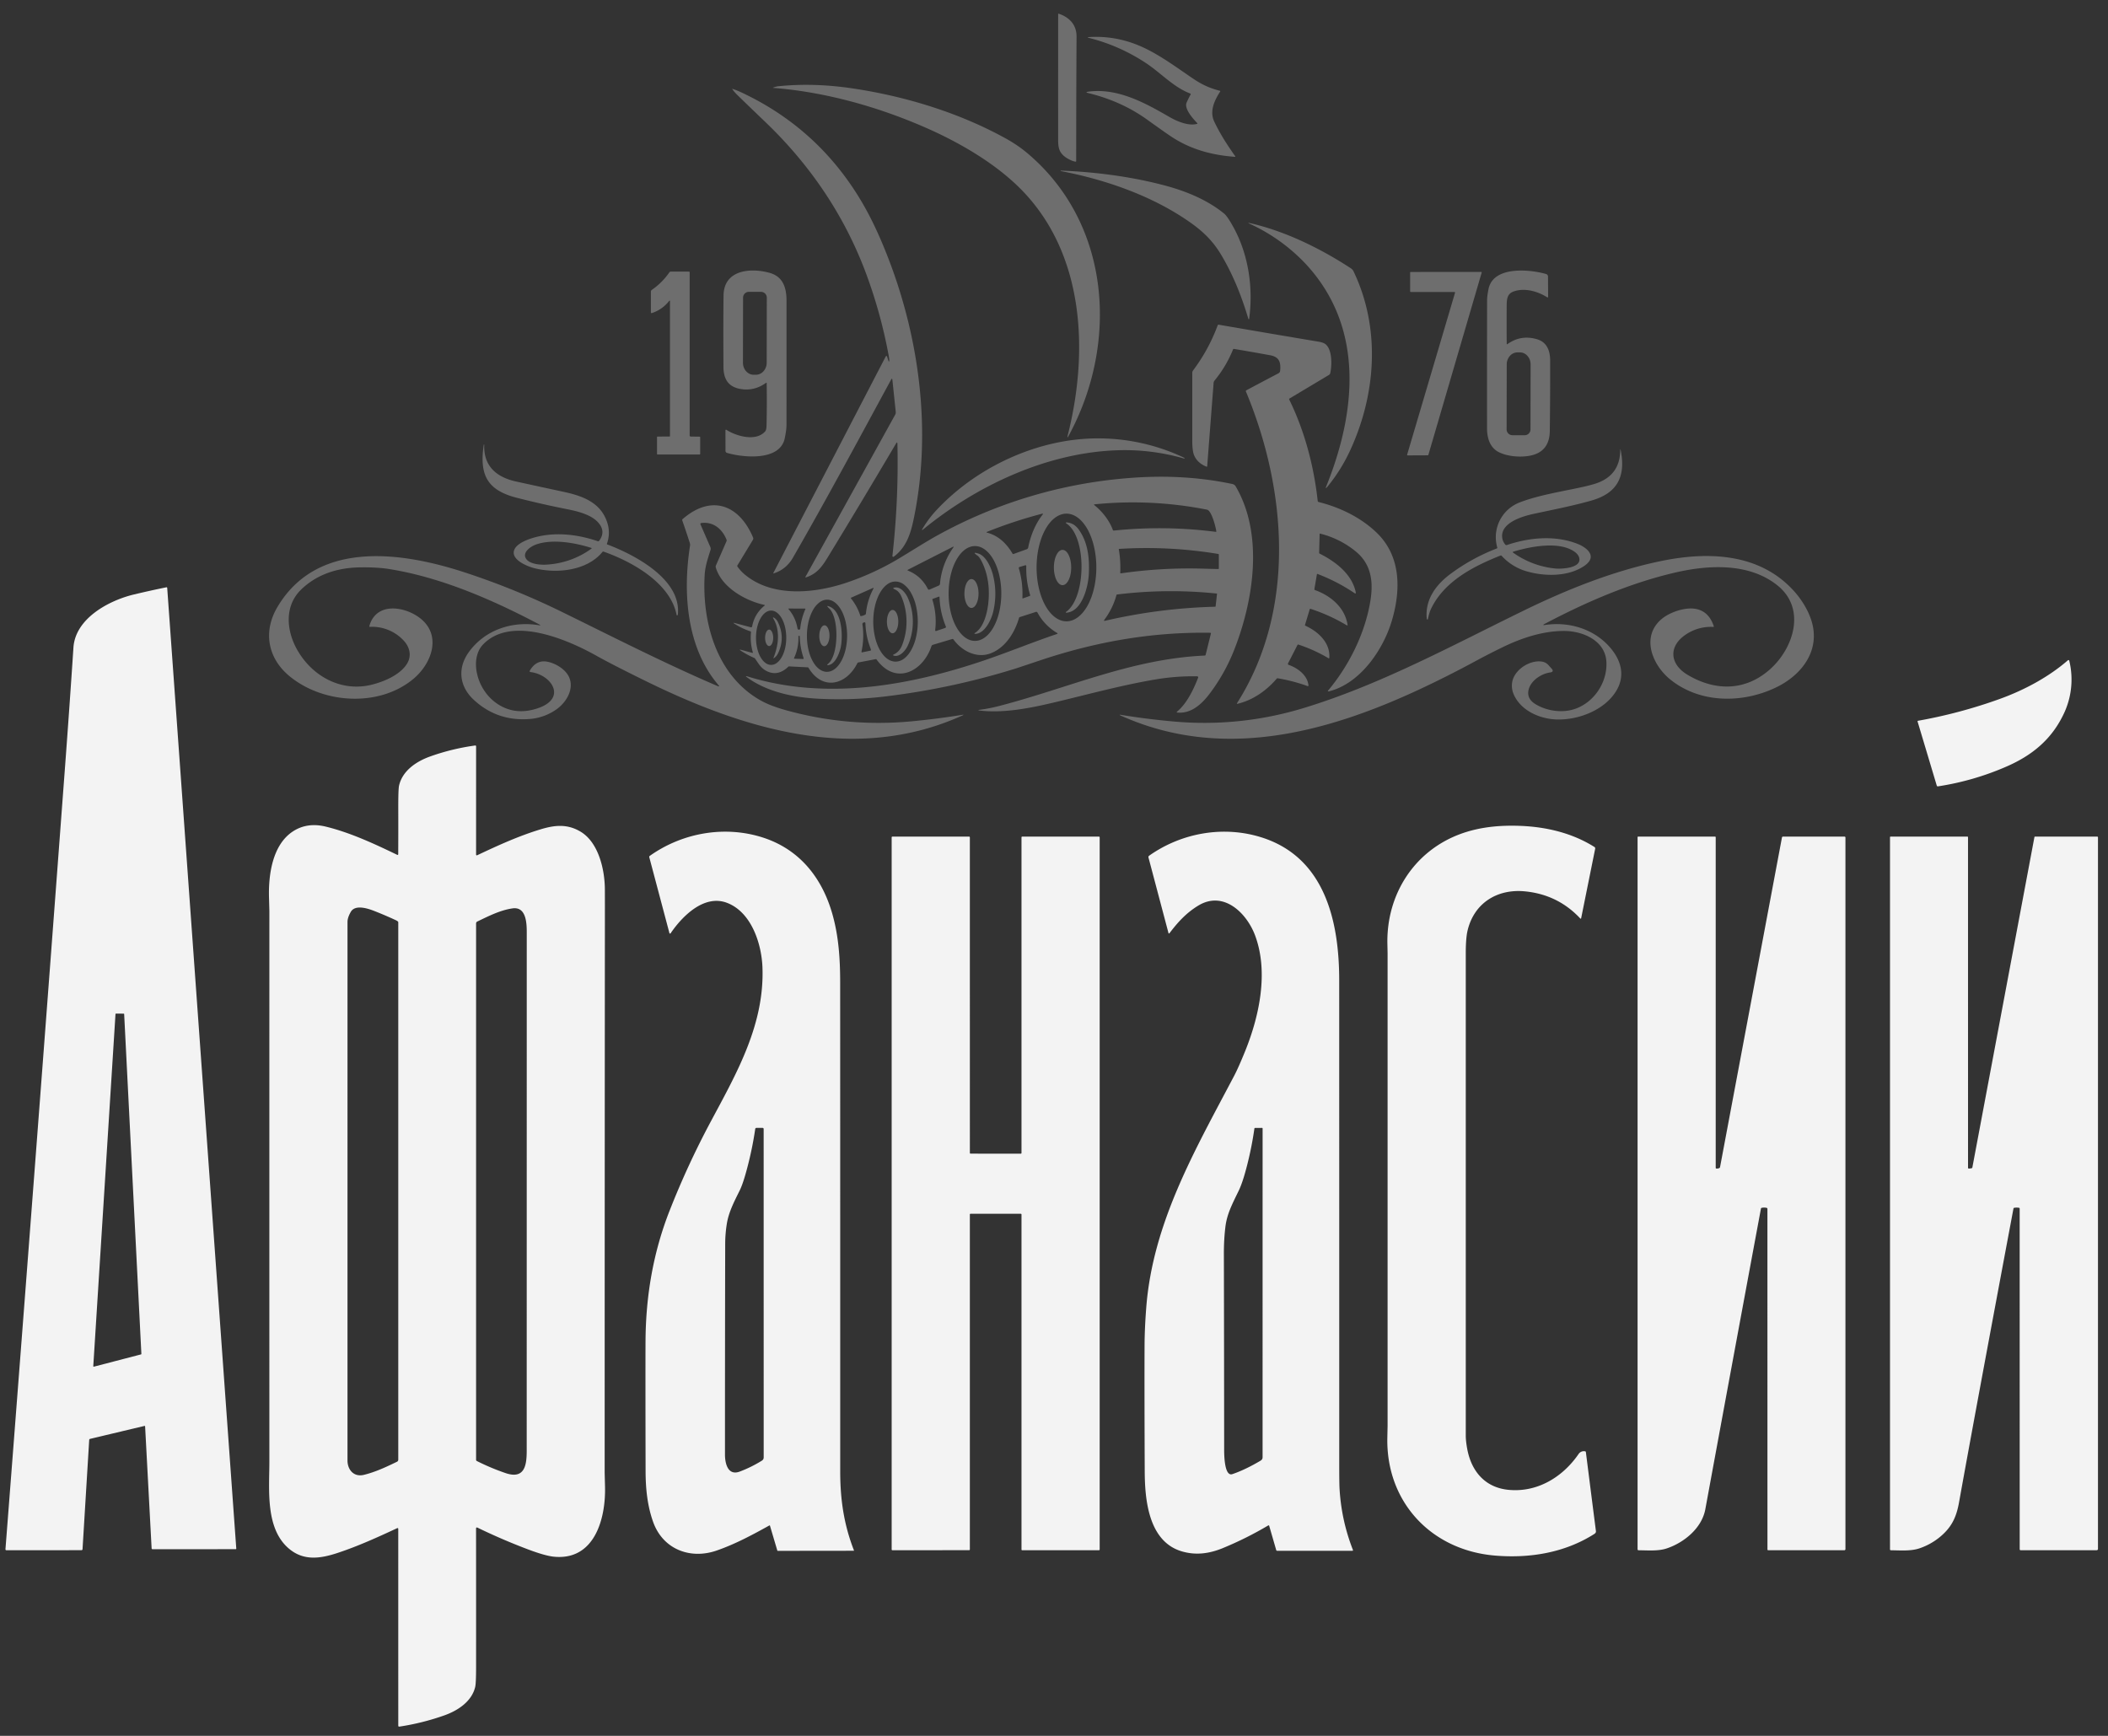
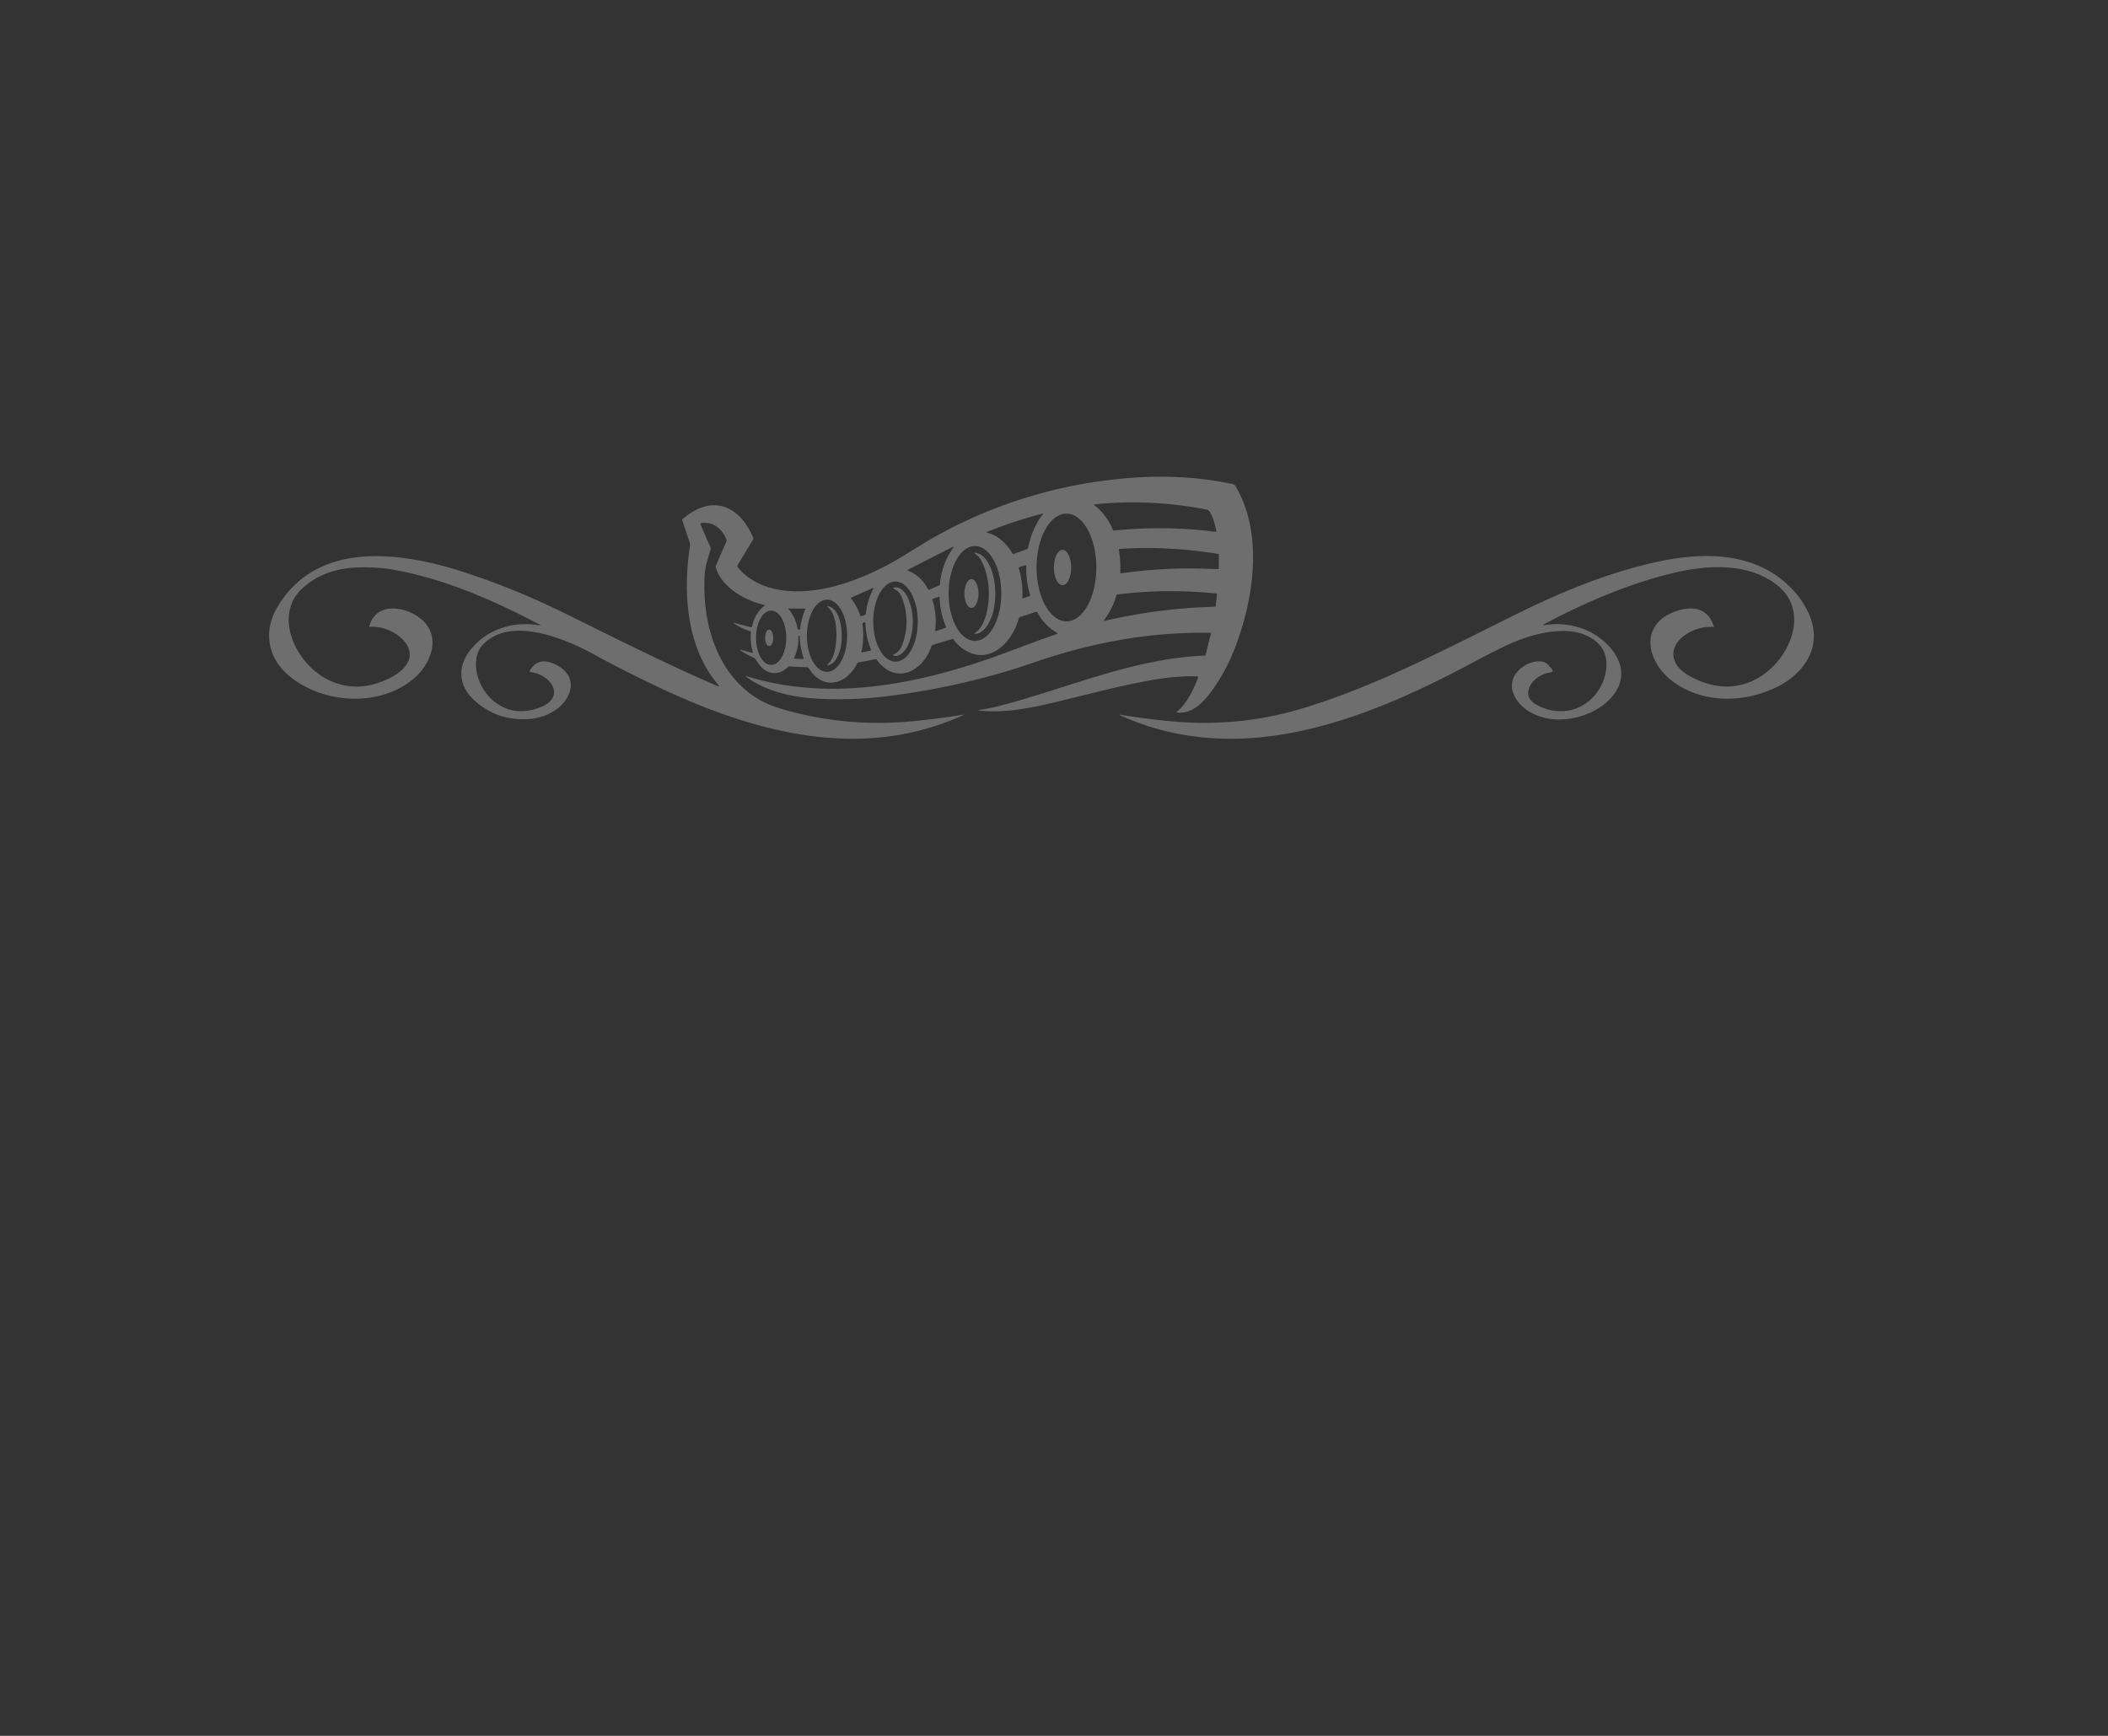
<svg xmlns="http://www.w3.org/2000/svg" width="136" height="112" fill="none">
  <rect width="100%" height="100%" fill="#333333" stroke="none" />
-   <path d="M69.38 10.429c-.237-.04-.523-.197-.683-.321-.383-.295-.43-.615-.43-1.12a12794.845 12794.845 0 0 1 .001-8.094.023.023 0 0 1 .026-.011c.172.052.334.128.489.227.451.294.675.714.672 1.26-.015 2.672-.023 5.344-.024 8.015 0 .035-.017.05-.051.044zM77.235 7.937c-.246-.256-.853-.92-.68-1.318.08-.182.167-.357.261-.524a.04.04 0 0 0-.006-.049.041.041 0 0 0-.015-.01c-1.069-.399-1.9-1.327-2.846-1.955a11.9 11.9 0 0 0-3.684-1.633c-.119-.03-.117-.05.006-.057a7.107 7.107 0 0 1 3.167.531c1.363.554 2.723 1.626 3.72 2.272a5.1 5.1 0 0 0 1.538.661c.033.009.04.027.022.056-.367.566-.695 1.267-.38 1.933.366.776.856 1.539 1.353 2.234a.026.026 0 0 1-.024.041c-1.42-.108-2.749-.444-3.987-1.231-.266-.17-.816-.555-1.65-1.155-1.157-.834-2.427-1.387-3.813-1.727-.163-.04-.162-.07.004-.093 1.883-.25 3.651.723 5.193 1.616.517.301 1.257.613 1.805.466.038-.01.043-.03.016-.058zM59.691 8.224c-3.069-1.341-6.454-2.29-9.803-2.553-.033-.003-.034-.01-.003-.02.13-.049.242-.077.334-.087 1.513-.155 3.098-.11 4.754.135 3.396.502 6.892 1.562 9.924 3.24.515.286.977.6 1.384.944 5.394 4.547 5.9 12.255 2.672 18.219-.088.161-.109.153-.064-.026 1.381-5.478 1.083-11.96-3.282-16.121-1.634-1.557-3.82-2.815-5.916-3.731zM57.898 28.646c-.003-.116-.034-.125-.092-.025a574.98 574.98 0 0 1-4.427 7.377c-.385.63-.712 1.03-1.364 1.251-.054.018-.067.002-.04-.047l5.778-10.443a.304.304 0 0 0 .037-.184l-.216-2.061c-.01-.096-.038-.102-.085-.017-2.08 3.833-4.15 7.694-6.331 11.483-.29.504-.702.842-1.236 1.014-.034.01-.043 0-.026-.031l7.251-13.97a.045.045 0 0 1 .082.007l.07.225c.045.145.07.143.073-.006 0-.04-.008-.11-.025-.207a31.634 31.634 0 0 0-1.437-5.271c-1.394-3.79-3.619-7.079-6.53-9.866-.881-.845-1.498-1.44-1.848-1.784a3.023 3.023 0 0 1-.273-.318c-.028-.037-.02-.048.023-.032.199.07.349.128.45.175 3.21 1.481 5.748 3.712 7.611 6.693.817 1.306 1.447 2.697 2.008 4.162 1.974 5.157 2.729 11.015 1.645 16.48-.201 1.015-.445 2.008-1.33 2.664a.057.057 0 0 1-.091-.052c.271-2.399.379-4.804.323-7.217zM76.807 14.365c-2.429-1.716-5.463-2.774-8.365-3.326-.01-.001-.014-.007-.013-.016v-.001c.001-.01.007-.015.017-.015 2.208.088 4.46.378 6.575.927 1.388.36 2.817.918 3.955 1.847.146.119.351.421.616.907.961 1.766 1.26 3.865 1.006 5.832-.015.116-.039.118-.072.007-.43-1.433-.967-2.784-1.732-4.072-.514-.864-1.128-1.484-1.987-2.09zM87.135 29c-.405.886-.904 1.689-1.498 2.406-.106.128-.128.115-.066-.04 1.94-4.82 2.463-10.262-1.338-14.345a11.586 11.586 0 0 0-3.594-2.577c-.14-.065-.135-.08.016-.045 2.28.522 4.555 1.64 6.502 2.916a.468.468 0 0 1 .167.19c1.75 3.65 1.463 7.877-.189 11.494z" fill="#6E6E6E" />
-   <path d="M49.417 24.704c-.508.367-1.061.497-1.659.39-.8-.145-1.08-.664-1.084-1.435-.01-2.082-.008-3.618.007-4.606.025-1.664 1.772-1.781 2.965-1.45.886.244 1.097.981 1.097 1.806 0 2.675 0 5.35-.002 8.023 0 .205-.038.488-.113.85-.31 1.486-2.684 1.244-3.724.941a.137.137 0 0 1-.098-.132l-.003-1.326c0-.007.002-.014.006-.02a.04.04 0 0 1 .015-.015.038.038 0 0 1 .04.002c.63.41 1.92.783 2.507.094.05-.06.079-.187.083-.38a66.27 66.27 0 0 0 .009-2.719c-.001-.036-.016-.044-.046-.023zm-.32-5.873-.783-.001a.376.376 0 0 0-.374.373l-.008 4.198c0 .102.017.203.052.297.035.095.086.18.15.253.065.072.141.13.226.17.084.039.175.059.266.059h.14a.66.66 0 0 0 .492-.227.827.827 0 0 0 .206-.549l.007-4.198a.374.374 0 0 0-.373-.375zM97.254 22.203c.578-.414 1.214-.52 1.908-.315.655.193.846.76.848 1.38a302.31 302.31 0 0 1-.023 4.537c-.011.905-.44 1.437-1.286 1.598-.575.109-1.377.068-1.973-.215-.607-.288-.788-.926-.79-1.548-.002-2.752-.001-5.504.003-8.256 0-.185.031-.43.094-.74.31-1.505 2.684-1.263 3.716-.963a.167.167 0 0 1 .12.16l.008 1.311a.039.039 0 0 1-.04.038.038.038 0 0 1-.018-.006c-.637-.403-1.451-.617-2.142-.387-.499.165-.47.585-.474 1.105-.005.76-.004 1.52.003 2.279 0 .037.015.044.046.022zm.32 5.877.792.002a.375.375 0 0 0 .375-.374l.008-4.193a.858.858 0 0 0-.052-.298.79.79 0 0 0-.15-.252.695.695 0 0 0-.224-.17.628.628 0 0 0-.265-.059h-.155a.656.656 0 0 0-.49.227.827.827 0 0 0-.204.548l-.008 4.194a.374.374 0 0 0 .373.375zM43.223 19.42a.023.023 0 0 0-.016-.022.025.025 0 0 0-.027.008c-.294.378-.67.644-1.128.796a.043.043 0 0 1-.04-.007.046.046 0 0 1-.019-.036v-1.345a.13.13 0 0 1 .057-.108 4.419 4.419 0 0 0 1.134-1.133.11.11 0 0 1 .092-.049l1.179.002a.04.04 0 0 1 .04.04V28.1a.067.067 0 0 0 .066.067l.565.007c.032 0 .048.016.048.048v1.061a.041.041 0 0 1-.012.03.043.043 0 0 1-.03.011l-2.72.001a.024.024 0 0 1-.023-.024l-.002-1.093c0-.027.014-.041.042-.041l.761-.001a.034.034 0 0 0 .024-.01.032.032 0 0 0 .01-.023V19.42zM90.977 18.805v-1.223a.034.034 0 0 1 .034-.034l4.549-.003a.034.034 0 0 1 .026.014.034.034 0 0 1 .006.03l-3.44 11.763a.034.034 0 0 1-.032.025l-1.305.006a.033.033 0 0 1-.028-.014.034.034 0 0 1-.005-.03l3.092-10.454a.033.033 0 0 0-.017-.04.034.034 0 0 0-.015-.004l-2.831-.002a.034.034 0 0 1-.034-.034zM85.138 34.453l-.032 1.208a.063.063 0 0 0 .034.06c1.015.509 2.075 1.308 2.326 2.48.02.094-.01.115-.09.06a11.723 11.723 0 0 0-2.378-1.23.029.029 0 0 0-.011-.002.026.026 0 0 0-.011.004.025.025 0 0 0-.013.018l-.163.95a.066.066 0 0 0 .043.074c1.006.358 1.928 1.126 2.097 2.243.001.006 0 .012-.002.017a.033.033 0 0 1-.012.014.03.03 0 0 1-.033 0c-.74-.443-1.52-.798-2.34-1.066-.028-.01-.047 0-.055.03l-.303 1.003c-.008.026 0 .045.025.057.819.373 1.612 1.092 1.542 2.072-.003.036-.02.045-.051.027a9.815 9.815 0 0 0-1.937-.881c-.03-.01-.054 0-.068.028L83.1 42.8a.07.07 0 0 0 .014.083.07.07 0 0 0 .025.016c.577.197 1.219.668 1.279 1.332a.036.036 0 0 1-.015.033.038.038 0 0 1-.036.006 11.195 11.195 0 0 0-1.928-.506.07.07 0 0 0-.071.025c-.651.758-1.513 1.378-2.518 1.619-.052.012-.063-.004-.035-.049 3.82-6.03 3.204-13.78.565-20.104a.057.057 0 0 1 .025-.07c.683-.364 1.371-.728 2.066-1.093.07-.037.109-.087.116-.15.06-.55-.043-.911-.636-1.02-.779-.142-1.558-.279-2.34-.41-.029-.005-.049.006-.06.034a7.66 7.66 0 0 1-1.193 2.008.26.26 0 0 0-.06.147l-.415 5.385a.03.03 0 0 1-.014.022.03.03 0 0 1-.026.003c-.39-.151-.657-.396-.803-.733-.081-.188-.121-.524-.12-1.009v-4.302c0-.061.02-.122.057-.172a11.443 11.443 0 0 0 1.582-2.902c.012-.034.037-.048.073-.042 2.16.373 4.302.738 6.426 1.093.192.032.333.078.422.137.489.328.451 1.415.343 1.894a.183.183 0 0 1-.085.117l-2.546 1.523c-.025.015-.031.035-.018.061.997 2.032 1.594 4.3 1.84 6.549a.076.076 0 0 0 .059.066c1.368.342 2.71.987 3.737 1.972 1.584 1.519 1.572 3.698.993 5.663-.548 1.866-2.02 4.054-4.039 4.575a.18.18 0 0 1-.077.005.024.024 0 0 1-.018-.015.024.024 0 0 1 .005-.024c1.375-1.632 2.418-3.755 2.746-5.85.188-1.197.04-2.297-.908-3.099a5.797 5.797 0 0 0-2.344-1.188c-.02-.005-.03.003-.03.023zM72.087 29.052c-4.539.151-9.057 2.268-12.517 5.098-.097.08-.113.066-.048-.042.245-.409.533-.803.867-1.163 2.595-2.803 6.54-4.638 10.367-4.66a12.928 12.928 0 0 1 5.65 1.254.023.023 0 0 1 .013.028l-.008.02c0 .003-.002.004-.004.003a13.795 13.795 0 0 0-4.32-.538zM39.157 35.081a.037.037 0 0 0 .021.047c1.735.654 4.797 2.236 4.554 4.528a.054.054 0 0 1-.018.035c-.035.028-.055.023-.062-.014-.405-2.079-2.912-3.456-4.714-4.086-.027-.01-.05-.003-.069.02-1.004 1.235-3.01 1.418-4.438 1.038-.434-.115-1.578-.578-1.22-1.24.178-.33.702-.551 1.048-.664 1.401-.459 2.938-.292 4.306.174.037.012.067.003.09-.028.326-.437.262-.848-.11-1.229-.474-.483-1.325-.681-1.941-.805a61.595 61.595 0 0 1-3.293-.747c-1.924-.5-2.382-1.518-2.101-3.413 0-.01.006-.014.017-.013.01 0 .014.006.014.016-.05 1.375.793 2.092 2.05 2.367 1.02.223 2.04.445 3.06.664 1.196.258 2.387.664 2.819 1.96.154.467.15.93-.013 1.39zm-3.944 1.352a5.459 5.459 0 0 0 2.934-1.025c.036-.027.033-.047-.01-.06-1.045-.331-2.497-.59-3.558-.214-.327.116-.884.488-.655.89.214.376.915.425 1.288.41zM96.598 35.325a2.4 2.4 0 0 1 1.471-2.917c1.573-.602 3.697-.831 4.856-1.202 1.056-.339 1.592-1.055 1.606-2.148.001-.1.012-.1.032-.002.333 1.68-.215 2.761-1.876 3.236-1.242.355-2.511.595-3.773.87-.668.146-2.058.545-2.003 1.469.011.19.081.361.208.511a.086.086 0 0 0 .095.026c1.452-.49 3.111-.649 4.565-.076.607.239 1.3.807.462 1.4-1.001.71-2.513.712-3.664.394a3.484 3.484 0 0 1-1.701-1.028c-.018-.02-.04-.025-.065-.015-1.754.696-3.647 1.665-4.494 3.457-.096.201-.145.434-.2.657a.026.026 0 0 1-.032.019.028.028 0 0 1-.013-.008c-.015-.015-.024-.038-.026-.069-.108-1.233.607-2.183 1.542-2.875.92-.68 1.913-1.225 2.98-1.637.03-.011.04-.032.03-.062zm3.73 1.355c.39.041 1.706-.013 1.561-.672-.034-.153-.138-.29-.313-.413-.998-.7-2.853-.331-3.955.003a.03.03 0 0 0-.014.01.03.03 0 0 0-.006.03c.002.006.006.01.01.013a5.63 5.63 0 0 0 2.717 1.029z" fill="#6E6E6E" />
  <path d="M34.77 40.34c.115.02.12.001.018-.053-3.029-1.6-6.371-3.05-9.706-3.575-.516-.081-1.142-.116-1.88-.104-1.41.023-2.757.44-3.779 1.436-1.066 1.038-.954 2.588-.29 3.808.947 1.741 2.827 2.807 4.806 2.336.813-.195 1.818-.619 2.284-1.307.378-.559.212-1.173-.246-1.62a2.776 2.776 0 0 0-2.112-.815.038.038 0 0 1-.039-.031.04.04 0 0 1 .001-.018c.442-1.58 2.284-1.274 3.263-.521 1.421 1.092.784 2.91-.402 3.912-2.207 1.86-5.836 1.637-8.014-.164-1.403-1.16-1.713-2.868-.78-4.45 2.592-4.395 8.11-3.545 12.102-2.237a48.722 48.722 0 0 1 6.279 2.555c3.324 1.63 6.601 3.307 10.007 4.767a.278.278 0 0 0 .094.025.02.02 0 0 0 .011-.003.02.02 0 0 0 .008-.009c.002-.003.002-.008.002-.011a.02.02 0 0 0-.005-.011c-2.114-2.433-2.346-6.006-1.875-9.037a.399.399 0 0 0-.015-.184 54.334 54.334 0 0 0-.484-1.447.077.077 0 0 1 .023-.09c1.854-1.61 3.65-.932 4.544 1.19a.163.163 0 0 1-.01.149l-1 1.649a.065.065 0 0 0 .003.077c.139.194.295.364.47.51 1.803 1.507 4.555 1.22 6.642.502a17.27 17.27 0 0 0 3.1-1.413c.88-.515 1.909-1.187 2.757-1.65a30.431 30.431 0 0 1 12.108-3.647c2.292-.199 4.586-.11 6.84.368a.322.322 0 0 1 .225.152c1.825 3.11 1.155 7.374-.094 10.55a11.926 11.926 0 0 1-1.575 2.816c-.498.662-1.18 1.308-2.076 1.232-.068-.005-.076-.03-.024-.073.627-.522 1.05-1.419 1.345-2.17.009-.024.01-.043.001-.057a.091.091 0 0 0-.024-.03.052.052 0 0 0-.03-.01 14.56 14.56 0 0 0-2.666.197c-2.249.377-4.451.99-6.669 1.513-1.474.348-3.192.682-4.696.498-.129-.016-.129-.032 0-.05.415-.053.846-.139 1.292-.255 4.482-1.169 8.529-3.033 13.22-3.242.032-.002.052-.018.06-.05l.336-1.358c.01-.041-.006-.062-.05-.063-3.765-.056-7.364.578-10.927 1.768l-1.602.535a47.244 47.244 0 0 1-8.378 1.8c-1.438.175-2.88.226-4.326.155-1.64-.081-3.362-.444-4.646-1.386-.102-.075-.093-.094.028-.056 4.989 1.547 10.298.636 15.128-.982 1.637-.548 3.229-1.212 4.864-1.761a.028.028 0 0 0 .018-.024c0-.005 0-.01-.002-.015a.028.028 0 0 0-.01-.011 3.38 3.38 0 0 1-1.284-1.329.085.085 0 0 0-.1-.04l-1.04.335a.072.072 0 0 0-.049.053c-.281.96-.886 1.932-1.846 2.29-.9.337-1.86-.168-2.384-.901a.073.073 0 0 0-.08-.027l-1.249.373a.137.137 0 0 0-.092.089c-.547 1.643-2.31 2.552-3.54.86a.055.055 0 0 0-.057-.024l-1.122.215a.087.087 0 0 0-.063.049c-.69 1.391-2.234 1.812-3.147.298a.064.064 0 0 0-.055-.034l-1.2-.06a.074.074 0 0 0-.056.023c-.367.359-.81.53-1.314.314-.42-.182-.571-.472-.82-.834a.149.149 0 0 0-.062-.05 5.72 5.72 0 0 1-.84-.452c-.126-.08-.116-.102.028-.062l.69.188c.032.009.043-.003.034-.035a3.475 3.475 0 0 1-.119-1.294c.004-.032-.01-.052-.04-.062a4.37 4.37 0 0 1-1.02-.485c-.093-.06-.086-.076.02-.048l1.027.272a.072.072 0 0 0 .079-.03.076.076 0 0 0 .011-.028 2.19 2.19 0 0 1 .804-1.341.023.023 0 0 0 .008-.024.024.024 0 0 0-.006-.012.024.024 0 0 0-.012-.006c-1.22-.263-2.751-1.116-3.139-2.407a.206.206 0 0 1 .009-.144l.68-1.56a.13.13 0 0 0 .001-.102c-.28-.695-.857-1.177-1.639-1.069a.055.055 0 0 0-.044.077l.641 1.475a.262.262 0 0 1 .01.182c-.166.53-.344 1.048-.377 1.601-.182 3.06.763 6.526 3.638 8.124.4.223.923.424 1.57.606 2.663.746 5.383.988 8.16.725a49.606 49.606 0 0 0 3.247-.416c.105-.016.11-.003.013.041-6.889 3.113-14.074.9-20.427-2.22-1.452-.713-2.517-1.26-3.197-1.641-1.839-1.03-5.489-2.622-7.308-.713-.43.45-.521 1.15-.404 1.767.174.93.748 1.754 1.575 2.202.722.39 1.521.433 2.399.127 1.883-.656.824-2.174-.51-2.324a.054.054 0 0 1-.043-.03.054.054 0 0 1 .001-.052c.272-.473.642-.67 1.112-.589.49.084 1.086.423 1.355.866.476.787-.065 1.75-.776 2.235a3.455 3.455 0 0 1-1.713.6c-1.38.104-2.571-.304-3.575-1.226-.95-.871-1.083-2.055-.33-3.096 1.037-1.434 2.795-2.015 4.52-1.73zm35.84-7.742c.504.4.962.984 1.188 1.599a.056.056 0 0 0 .06.037c2.196-.227 4.39-.2 6.581.082.026.003.037-.008.034-.034-.034-.262-.306-1.34-.599-1.397a24.62 24.62 0 0 0-7.246-.346c-.054.005-.06.025-.017.059zm-4.277 2.739c.15-.756.452-1.518.925-2.124.05-.062.036-.084-.041-.064-1.201.314-2.377.702-3.529 1.163-.057.022-.056.042.004.058.738.2 1.25.704 1.634 1.352.006.01.016.018.027.022a.052.052 0 0 0 .036 0l.858-.309a.133.133 0 0 0 .086-.098zm2.47 4.752c.512 0 1.002-.366 1.364-1.017.361-.652.564-1.535.564-2.456 0-.922-.203-1.805-.564-2.456-.362-.652-.852-1.018-1.363-1.018s-1.002.366-1.363 1.018c-.362.651-.565 1.535-.565 2.456s.203 1.804.565 2.456c.361.651.852 1.017 1.363 1.017zm-5.902 1.263c.45 0 .883-.322 1.201-.896.319-.574.498-1.352.498-2.164 0-.811-.179-1.59-.498-2.163-.318-.574-.75-.896-1.202-.896-.45 0-.883.322-1.201.896-.319.574-.498 1.352-.498 2.163 0 .812.179 1.59.498 2.164.318.574.75.896 1.202.896zm-4.32-4.534c.574.234 1 .63 1.28 1.184a.083.083 0 0 0 .106.04l.593-.258a.144.144 0 0 0 .085-.118 4.72 4.72 0 0 1 .846-2.32c.055-.077.04-.094-.044-.05l-2.869 1.462c-.042.021-.041.041.003.06zm13.6-1.384a7.3 7.3 0 0 1 .094 1.519c-.001.031.014.045.044.04 1.771-.254 3.551-.355 5.34-.301.307.009.617.017.93.023.03.002.046-.014.046-.045v-.883a.046.046 0 0 0-.038-.045 28.379 28.379 0 0 0-6.409-.325.014.014 0 0 0-.005.004.015.015 0 0 0-.003.006v.007zm-6.032 1.037-.371.111a.07.07 0 0 0-.042.033.07.07 0 0 0-.005.054 5.77 5.77 0 0 1 .23 1.901c-.002.035.013.046.046.035l.429-.153a.042.042 0 0 0 .026-.052 5.91 5.91 0 0 1-.25-1.88.05.05 0 0 0-.064-.049zM57.78 42.69a.917.917 0 0 0 .55-.198c.173-.13.331-.32.464-.561a3.22 3.22 0 0 0 .31-.84 4.44 4.44 0 0 0 .108-.988c-.001-.34-.039-.676-.111-.99a3.227 3.227 0 0 0-.313-.837 1.753 1.753 0 0 0-.467-.56.916.916 0 0 0-.55-.195.916.916 0 0 0-.55.197c-.173.13-.331.321-.464.562-.133.24-.239.525-.31.839-.072.313-.108.65-.108.989 0 .34.039.675.111.989.073.313.18.598.313.837.134.24.292.43.467.56.175.13.361.196.55.196zm-2.272-2.95c.002.008.007.011.015.01a.646.646 0 0 0 .308-.098.082.082 0 0 0 .035-.058 4.262 4.262 0 0 1 .48-1.606c.027-.054.014-.069-.042-.044l-1.398.622a.026.026 0 0 0-.014.029l.005.01c.276.34.48.718.61 1.136zm16.523-1.352a4.726 4.726 0 0 1-.798 1.621.033.033 0 0 0 .033.052 35.278 35.278 0 0 1 7.132-.914.03.03 0 0 0 .02-.008.029.029 0 0 0 .009-.018l.09-.804c.001-.012-.004-.02-.016-.02a28.507 28.507 0 0 0-6.435.061.041.041 0 0 0-.034.03zm-11.85.25c-.026.01-.035.028-.027.055.2.644.259 1.3.18 1.971a.046.046 0 0 0 .06.049l.589-.197a.07.07 0 0 0 .04-.038.068.068 0 0 0 .001-.054 5.383 5.383 0 0 1-.41-1.898.031.031 0 0 0-.004-.015.031.031 0 0 0-.024-.016c-.005 0-.01 0-.015.002l-.39.142zm-6.833 4.71c.17 0 .34-.059.497-.175.158-.117.301-.288.423-.504.12-.215.217-.472.283-.754.066-.282.101-.585.102-.89.002-.618-.132-1.211-.374-1.649-.242-.437-.57-.684-.915-.685-.17 0-.339.06-.496.176a1.578 1.578 0 0 0-.423.503 2.902 2.902 0 0 0-.284.754c-.066.283-.1.585-.102.891-.002.618.133 1.21.375 1.648.241.438.57.684.914.685zm-2.472-4.044c.305.356.493.768.573 1.228.007.039.02.065.037.079.026.02.06.023.102.007a.061.061 0 0 0 .026-.021.061.061 0 0 0 .012-.032c.044-.436.154-.854.33-1.254.014-.03.004-.044-.028-.044l-1.034-.004c-.036 0-.042.014-.018.041zm-1.126 3.597a.624.624 0 0 0 .374-.134c.118-.088.226-.217.316-.38.091-.162.163-.356.212-.568.05-.213.074-.44.074-.671 0-.465-.102-.91-.285-1.24-.184-.328-.432-.513-.69-.513-.26 0-.508.185-.69.514-.184.328-.287.774-.287 1.239 0 .23.026.458.075.67.049.213.12.407.211.57.09.162.198.291.317.38a.624.624 0 0 0 .373.133zm6.39-1.13a4.807 4.807 0 0 1-.306-1.546c-.001-.063-.032-.085-.093-.066l-.03.01a.099.099 0 0 0-.07.11 4.948 4.948 0 0 1-.062 1.771.035.035 0 0 0 .009.033c.004.004.01.007.015.009a.036.036 0 0 0 .017 0l.531-.11c.034-.008.046-.028.038-.062a1.475 1.475 0 0 0-.049-.148zm-4.63-.715c.016.487-.07.957-.281 1.399a.033.033 0 0 0 .001.03.03.03 0 0 0 .026.016l.542.018c.045.002.06-.019.046-.061a4.671 4.671 0 0 1-.247-1.398c0-.026-.014-.037-.039-.034l-.024.003c-.015.002-.023.011-.023.027z" fill="#6E6E6E" />
-   <path d="M68.772 39.484c1.302-.904 1.352-4.78.061-5.686-.103-.072-.092-.101.033-.087.288.034.527.18.718.44.597.811.713 1.834.664 2.878-.038.802-.43 2.446-1.46 2.504a.028.028 0 0 1-.026-.019.026.026 0 0 1 0-.016.026.026 0 0 1 .01-.014z" fill="#6E6E6E" />
  <path d="M67.993 36.617c0 .628.25 1.138.558 1.138.308 0 .558-.51.558-1.138 0-.629-.25-1.139-.558-1.139-.309 0-.558.51-.558 1.139zM63.38 36.318c-.113-.242-.216-.396-.31-.462-.27-.192-.248-.236.067-.133.479.158.805.893.925 1.37.2.794.204 1.59.013 2.387-.118.493-.52 1.366-1.118 1.416-.111.01-.12-.017-.027-.079.573-.382.781-1.358.84-1.987.081-.86-.02-1.727-.39-2.512zM99.687 40.324c1.471-.219 2.984.214 4.005 1.254.906.922 1.261 2.066.464 3.18-.784 1.1-2.323 1.684-3.659 1.665-1.105-.015-2.341-.538-2.823-1.586-.11-.241-.152-.49-.124-.75.092-.864 1.17-1.543 1.96-1.394.149.028.285.105.387.218l.199.221c.131.145.1.23-.094.258-.602.083-1.31.573-1.4 1.207-.046.334.1.608.436.82.712.449 1.709.6 2.517.342 1.271-.407 2.163-1.722 2.082-3.073-.08-1.357-1.514-1.971-2.718-1.975-1.373-.006-2.747.452-3.97 1.046-.58.281-1.154.575-1.723.882a69.061 69.061 0 0 1-3.68 1.856c-6.093 2.834-12.774 4.578-19.225 1.681-.12-.054-.116-.07.014-.05 1.082.178 2.195.318 3.339.422a21.92 21.92 0 0 0 8.418-.86c4.946-1.499 9.595-4.04 14.23-6.3 2.859-1.395 5.86-2.58 8.887-3.198 3.037-.62 6.361-.497 8.564 1.983.537.605 1.005 1.4 1.174 2.174.393 1.802-.809 3.263-2.369 4.01-2.193 1.052-4.948 1.03-6.861-.551-1.105-.914-1.852-2.699-.546-3.84.526-.461 1.51-.791 2.184-.687.589.09.993.466 1.212 1.127a.03.03 0 0 1-.005.03.03.03 0 0 1-.012.01.04.04 0 0 1-.017.004 2.885 2.885 0 0 0-1.746.476c-1.15.747-1.085 1.914.084 2.611 1.803 1.077 3.75 1.051 5.328-.357 1.508-1.345 2.354-3.899.477-5.407-1.83-1.47-4.441-1.33-6.581-.835-2.935.678-5.783 1.914-8.432 3.313-.134.071-.126.095.024.073z" fill="#6E6E6E" />
  <path d="M62.22 38.294c0 .514.205.931.456.931s.455-.417.455-.93c0-.515-.204-.932-.455-.932s-.455.417-.455.931zM58.21 41.603a4.173 4.173 0 0 0-.02-3.03c-.103-.272-.249-.45-.436-.534-.173-.077-.164-.123.024-.136.346-.026.647.36.781.648.433.932.459 2.138 0 3.121-.142.302-.51.74-.889.632-.07-.02-.072-.045-.007-.077.257-.123.44-.33.547-.624zM53.563 39.157c.786.352.831 1.987.664 2.665-.086.353-.324.978-.734 1.083-.148.037-.164.006-.048-.093.67-.573.692-2.963.052-3.555-.182-.167-.16-.2.066-.1z" fill="#6E6E6E" />
-   <path d="M57.22 40.106c0 .415.164.752.366.752.202 0 .367-.336.368-.75 0-.416-.163-.752-.365-.753-.203 0-.367.336-.368.751zM49.905 42.441c.236-.601.326-1.154.27-1.657a2.15 2.15 0 0 0-.27-.855c-.058-.1-.038-.12.06-.057a.71.71 0 0 1 .24.307c.308.658.306 1.312-.005 1.964a.739.739 0 0 1-.27.32c-.029.018-.037.01-.025-.022zM52.857 41.016c-.005.372.138.676.32.678.181.003.333-.297.338-.669.005-.372-.138-.675-.32-.678-.181-.003-.333.297-.338.67z" fill="#6E6E6E" />
  <path d="M49.361 41.153c0 .294.117.532.262.532.145 0 .262-.238.262-.532 0-.294-.117-.532-.262-.532-.145 0-.262.238-.262.532z" fill="#6E6E6E" />
-   <path d="m9.316 92.004-3.504.835a.074.074 0 0 0-.057.07l-.43 7.047a.067.067 0 0 1-.022.046.07.07 0 0 1-.048.019l-4.83.004c-.052.001-.076-.025-.072-.077C1.665 83.044 2.947 66.2 4.2 49.42c.19-2.547.37-5.094.538-7.641.124-1.88 2.29-3.038 3.908-3.424a63.993 63.993 0 0 1 2.085-.461c.035-.007.054.007.057.043l4.455 61.974c.002.03-.012.045-.043.045l-5.362.002a.056.056 0 0 1-.056-.052l-.42-7.869c-.002-.029-.017-.04-.046-.033zm-3.298-3.859a.033.033 0 0 0 .026.034h.016l3.037-.791a.033.033 0 0 0 .024-.034l-1.11-21.92a.033.033 0 0 0-.033-.032l-.494-.002a.033.033 0 0 0-.033.031L6.018 88.146zM129.465 49.453a17.747 17.747 0 0 1-4.439 1.285.063.063 0 0 1-.044-.01.064.064 0 0 1-.028-.036l-1.24-4.141c-.002-.005-.002-.01-.002-.015a.06.06 0 0 1 .005-.014.041.041 0 0 1 .01-.01.036.036 0 0 1 .014-.006 32.048 32.048 0 0 0 5.273-1.408c1.563-.564 3.142-1.401 4.399-2.496a.054.054 0 0 1 .069-.002c.009.006.017.022.022.046a5.13 5.13 0 0 1-.414 3.524c-.769 1.56-1.992 2.57-3.625 3.283zM25.692 55.117c.005-.993.006-1.993.003-3-.001-.794.015-1.268.05-1.423.215-.959 1.1-1.558 1.991-1.88a14.393 14.393 0 0 1 2.92-.713.053.053 0 0 1 .042.012.053.053 0 0 1 .018.04l-.001 6.99a.048.048 0 0 0 .044.046.047.047 0 0 0 .023-.005c1.343-.634 2.696-1.253 4.116-1.68.884-.267 1.706-.359 2.569.163 1.154.697 1.55 2.448 1.557 3.71.002.5.003.999.002 1.499-.01 12.052-.014 24.104-.015 36.155l.023.89c.054 2.031-.656 4.78-3.295 4.52-.494-.049-1.206-.294-1.76-.505a38.694 38.694 0 0 1-3.185-1.376.056.056 0 0 0-.054.003.056.056 0 0 0-.027.048c.003 2.978.004 5.967.002 8.966 0 .677-.019 1.094-.054 1.252-.215.946-1.114 1.539-1.996 1.851a15.66 15.66 0 0 1-2.906.725.063.063 0 0 1-.024-.002.056.056 0 0 1-.02-.011.062.062 0 0 1-.02-.043l-.001-12.708a.047.047 0 0 0-.022-.04.047.047 0 0 0-.044-.003c-1.26.586-2.522 1.161-3.842 1.598-1.09.36-2.164.533-3.117-.252-1.568-1.293-1.29-3.825-1.29-5.636-.002-11.848-.002-23.695 0-35.542l-.024-.877c-.038-1.425.21-3.362 1.53-4.237.618-.409 1.333-.514 2.143-.315 1.582.387 3.14 1.114 4.6 1.819a.043.043 0 0 0 .043-.002.043.043 0 0 0 .015-.016.043.043 0 0 0 .006-.021zm-.136 4.264a25.006 25.006 0 0 0-1.408-.603c-.422-.166-1.233-.43-1.515.055-.143.248-.214.466-.214.655V94.23c0 .6.406 1.088 1.058.93.766-.188 1.454-.517 2.136-.846a.145.145 0 0 0 .082-.129V59.512a.075.075 0 0 0-.029-.06.51.51 0 0 0-.11-.07zm5.245.073a.14.14 0 0 0-.086.136v34.6a.084.084 0 0 0 .047.076c.597.301 1.215.561 1.854.78 1.452.494 1.364-.897 1.365-1.786l.003-33.108c0-.614-.043-1.672-.925-1.541-.785.115-1.517.488-2.258.843zM96.466 100.37c-4.12-.338-7.052-3.453-6.96-7.622l.016-.75v-30.49l-.013-.62c-.06-3.157 1.71-5.965 4.7-7.074 1.226-.454 2.531-.578 3.86-.528 1.68.063 3.365.457 4.801 1.365a.102.102 0 0 1 .045.107l-.906 4.491a.028.028 0 0 1-.007.015.033.033 0 0 1-.047 0c-.961-1.029-2.15-1.613-3.569-1.752-1.784-.176-3.288.751-3.707 2.542-.091.39-.113.958-.113 1.441v31.131c0 .231.03.51.089.835.257 1.436 1.126 2.503 2.637 2.663 1.86.196 3.516-.802 4.549-2.304a.405.405 0 0 1 .428-.177c.027.004.042.02.045.046.215 1.699.431 3.399.649 5.102.009.072-.027.134-.108.185-1.904 1.211-4.154 1.578-6.39 1.394zM49.642 98.422c-1.112.616-2.203 1.205-3.41 1.623-1.714.593-3.47-.091-4.095-1.85-.381-1.07-.483-2.176-.486-3.289-.01-4.451-.01-7.245-.004-8.38.018-2.908.492-5.71 1.556-8.418a53.923 53.923 0 0 1 2.657-5.751c1.672-3.125 3.473-6.26 3.33-9.955-.06-1.521-.714-3.55-2.287-4.15-1.474-.56-2.884.854-3.638 1.966a.042.042 0 0 1-.076-.012l-1.3-4.898a.079.079 0 0 1 .03-.084c2.124-1.508 4.861-1.973 7.308-1.182 2.362.765 3.806 2.595 4.47 4.918.408 1.429.507 2.881.507 4.455.003 10.497.004 20.994.003 31.491-.001 1.806.226 3.428.885 5.122.008.02.001.029-.02.029l-4.892.006c-.017 0-.029-.009-.033-.027l-.474-1.601a.023.023 0 0 0-.005-.008.023.023 0 0 0-.008-.006.023.023 0 0 0-.01-.002.023.023 0 0 0-.008.003zm-1.92-21.61c-.343.695-.709 1.382-.832 2.16a8.21 8.21 0 0 0-.103 1.286c-.01 4.535-.015 9.071-.014 13.607.001.553.185 1.374.957 1.082a8.122 8.122 0 0 0 1.43-.708.233.233 0 0 0 .11-.196l-.002-21.19c0-.054-.026-.08-.08-.08l-.38-.002c-.02 0-.04.008-.056.02a.084.084 0 0 0-.028.052c-.122.841-.296 1.687-.522 2.537-.176.663-.335 1.14-.48 1.431zM81.815 98.428a22.523 22.523 0 0 1-2.974 1.479c-.858.343-1.71.45-2.596.189-2.168-.64-2.385-3.378-2.392-5.19-.015-3.675-.018-6.39-.01-8.148.004-.706.04-1.5.108-2.385.424-5.5 3.167-10.195 5.667-14.95.191-.364.43-.9.717-1.609.913-2.261 1.525-5.11.63-7.48-.54-1.425-2.02-2.89-3.65-1.907-.778.47-1.324 1.072-1.867 1.788a.034.034 0 0 1-.035.013.036.036 0 0 1-.027-.026l-1.29-4.872a.11.11 0 0 1 .041-.118c2.103-1.485 4.807-1.955 7.253-1.182 4.11 1.298 5.01 5.457 5.01 9.216.002 10.349.003 20.699.002 31.048 0 .907.006 1.47.017 1.688.072 1.386.36 2.725.865 4.018.015.039.002.058-.04.058l-4.845.002a.064.064 0 0 1-.04-.014.064.064 0 0 1-.023-.034l-.45-1.556c-.012-.04-.035-.048-.07-.028zm-1.902-21.594c-.434.893-.755 1.506-.855 2.326-.067.547-.1 1.138-.098 1.773.01 4.186.015 8.373.018 12.559 0 .242-.011 1.807.532 1.62.55-.187 1.152-.474 1.806-.861.097-.058.141-.123.141-.232 0-7.073 0-14.141.002-21.203 0-.028-.014-.042-.042-.042l-.444.004c-.026 0-.041.013-.045.039-.11.782-.266 1.567-.466 2.354-.188.74-.37 1.295-.549 1.663zM65.857 78.313h-3.24a.045.045 0 0 0-.032.013.045.045 0 0 0-.014.033v21.616a.047.047 0 0 1-.013.033.047.047 0 0 1-.032.013l-4.953.002a.043.043 0 0 1-.032-.013.044.044 0 0 1-.014-.032V54.025a.046.046 0 0 1 .029-.042.045.045 0 0 1 .017-.003h4.953a.046.046 0 0 1 .045.045l.001 20.365a.046.046 0 0 0 .046.045l3.24.004a.046.046 0 0 0 .045-.045V54.025a.046.046 0 0 1 .045-.045h4.953a.046.046 0 0 1 .046.045v45.952a.044.044 0 0 1-.014.032.044.044 0 0 1-.032.014l-4.953.001a.043.043 0 0 1-.032-.013.046.046 0 0 1-.013-.032v-21.62a.046.046 0 0 0-.046-.046zM113.652 77.934a.053.053 0 0 0-.042.044c-1.203 6.47-2.4 12.937-3.589 19.4-.226 1.225-1.374 2.16-2.503 2.533-.543.179-1.215.118-1.795.115-.049 0-.073-.024-.073-.073V54.02c0-.027.014-.04.041-.04h4.959a.041.041 0 0 1 .041.04v21.324c0 .014.006.028.016.039.011.01.025.016.039.016a.408.408 0 0 0 .172-.032.085.085 0 0 0 .053-.065l3.993-21.26c.007-.042.033-.064.075-.064l3.964.001a.057.057 0 0 1 .058.058v45.918a.067.067 0 0 1-.02.048.072.072 0 0 1-.048.02h-4.919a.046.046 0 0 1-.045-.046l-.002-21.98a.066.066 0 0 0-.014-.041.063.063 0 0 0-.036-.023.764.764 0 0 0-.325 0zM129.901 77.977c-1.671 8.906-2.841 15.224-3.511 18.954-.145.806-.385 1.433-.977 2.007a4.15 4.15 0 0 1-1.569.961c-.562.192-1.246.133-1.853.126a.055.055 0 0 1-.039-.016.053.053 0 0 1-.016-.039V54.025c0-.03.015-.046.044-.046h4.946c.028 0 .043.015.043.043l.001 21.322c0 .008.002.016.005.023a.07.07 0 0 0 .015.02c.006.005.013.009.021.011a.052.052 0 0 0 .023.002l.157-.022a.065.065 0 0 0 .059-.057l4.002-21.304a.047.047 0 0 1 .015-.028.05.05 0 0 1 .03-.01h4.011c.012 0 .023.005.031.014.009.008.014.02.014.032V99.93c0 .061-.031.092-.093.092l-4.888.001c-.046 0-.069-.023-.069-.07l-.002-21.974c0-.028-.013-.044-.04-.049a.92.92 0 0 0-.312 0 .054.054 0 0 0-.048.047z" fill="#F3F3F3" />
</svg>